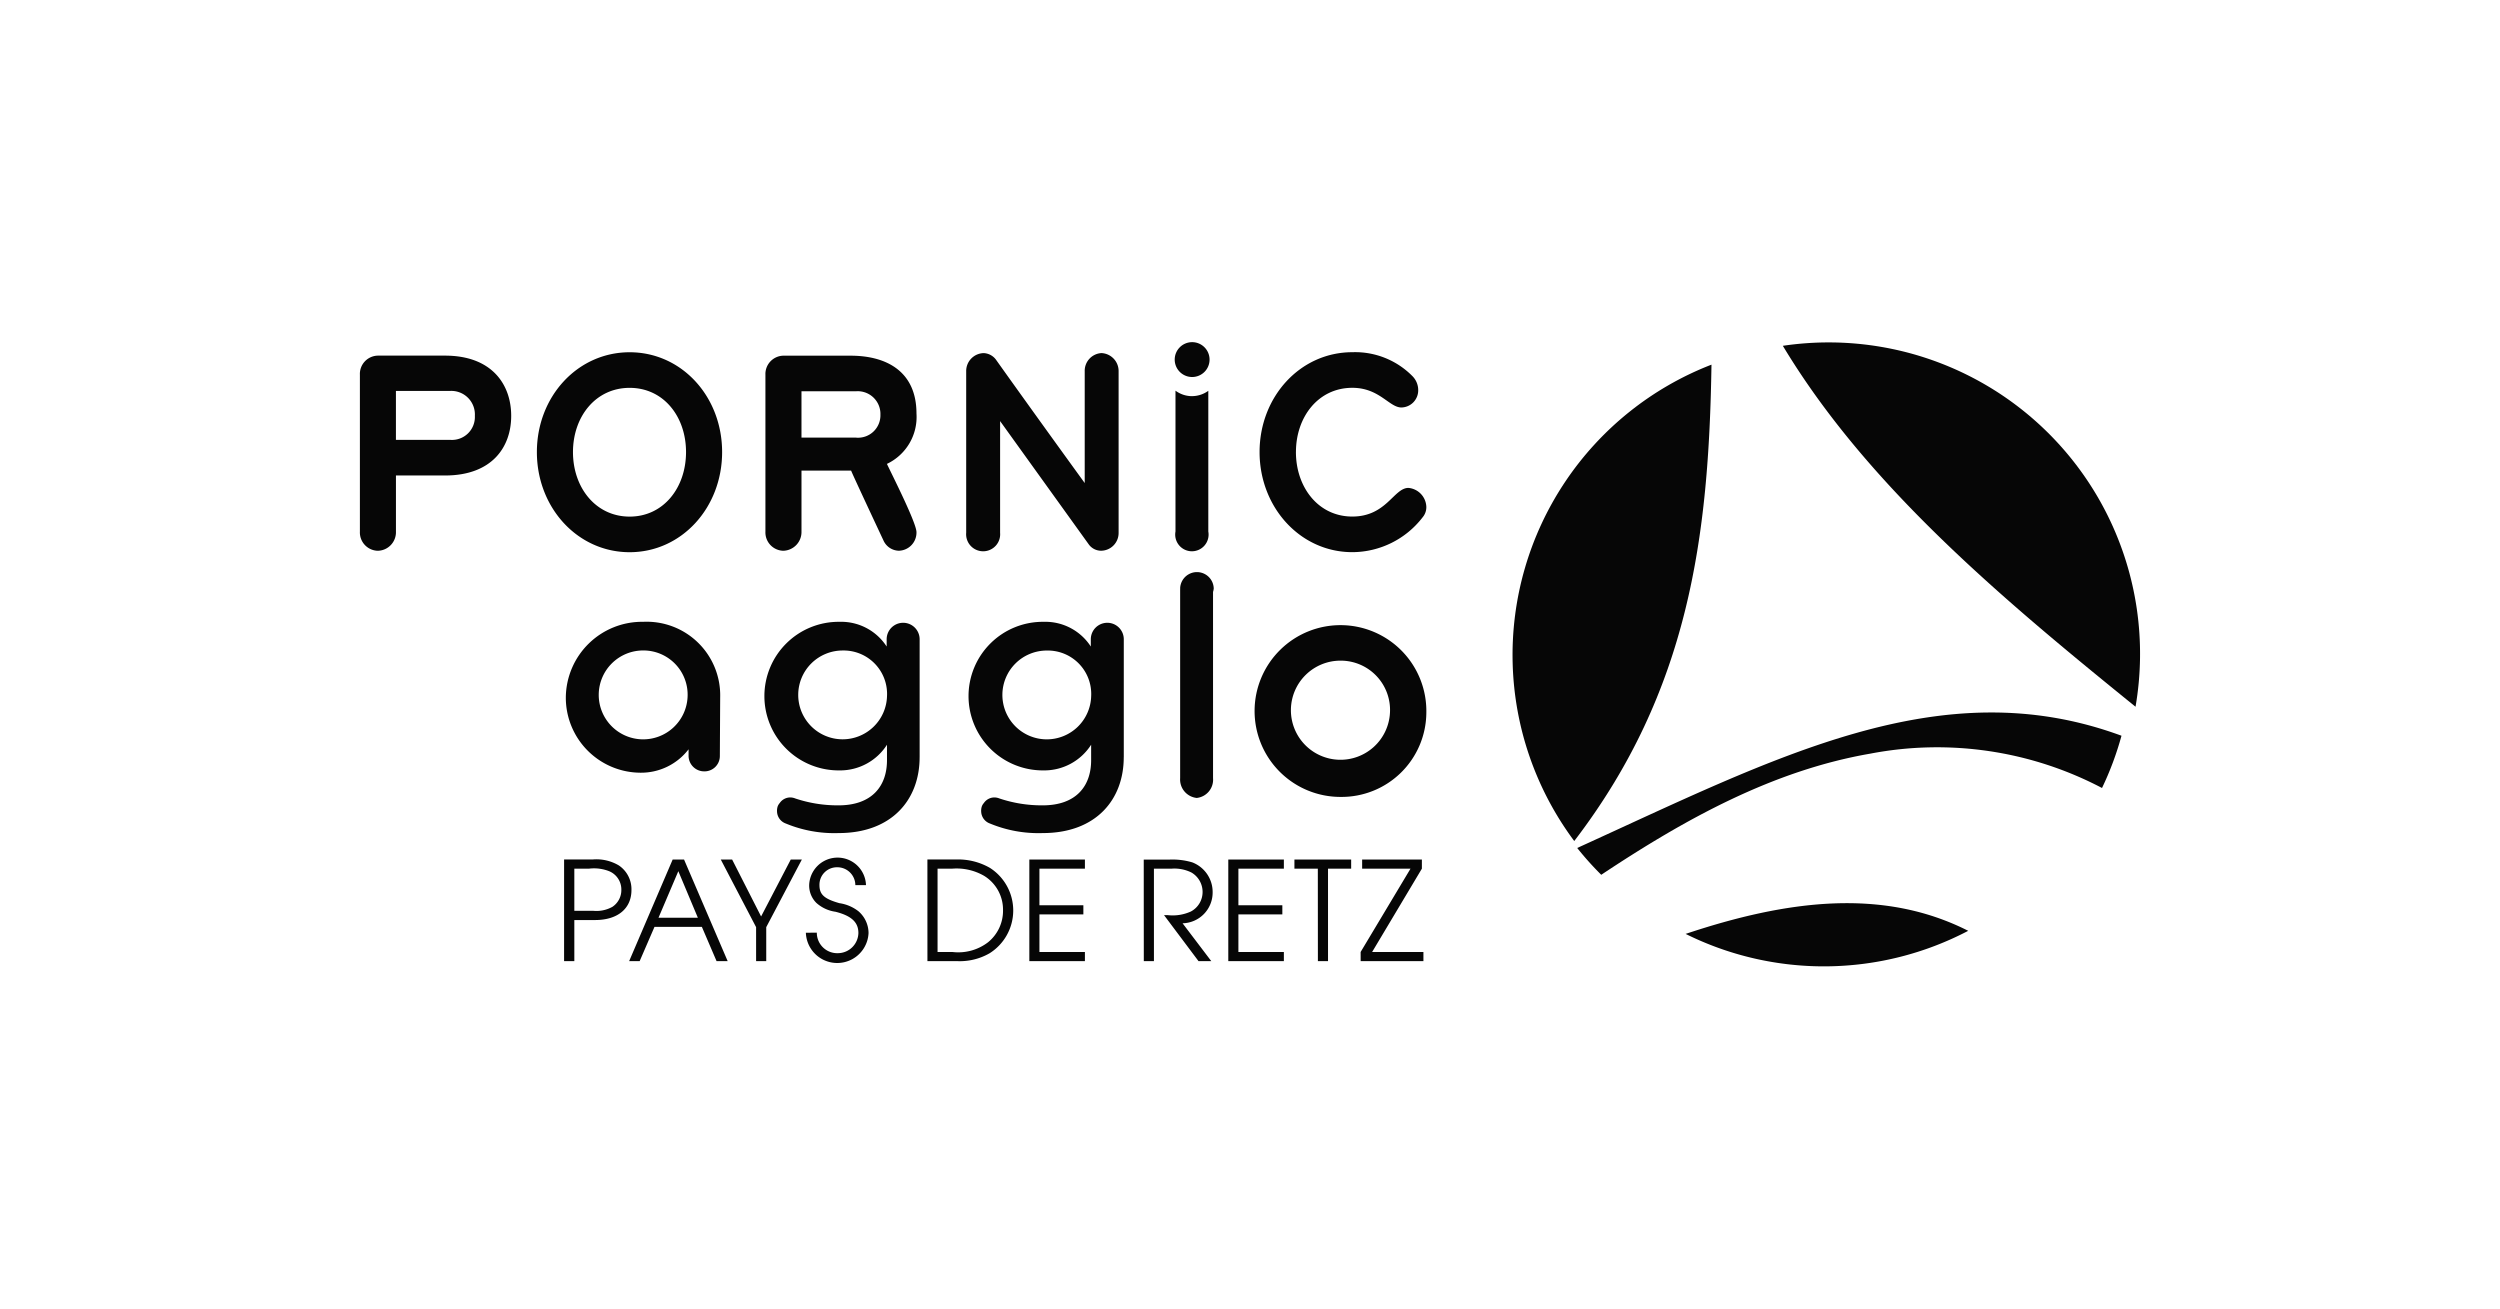
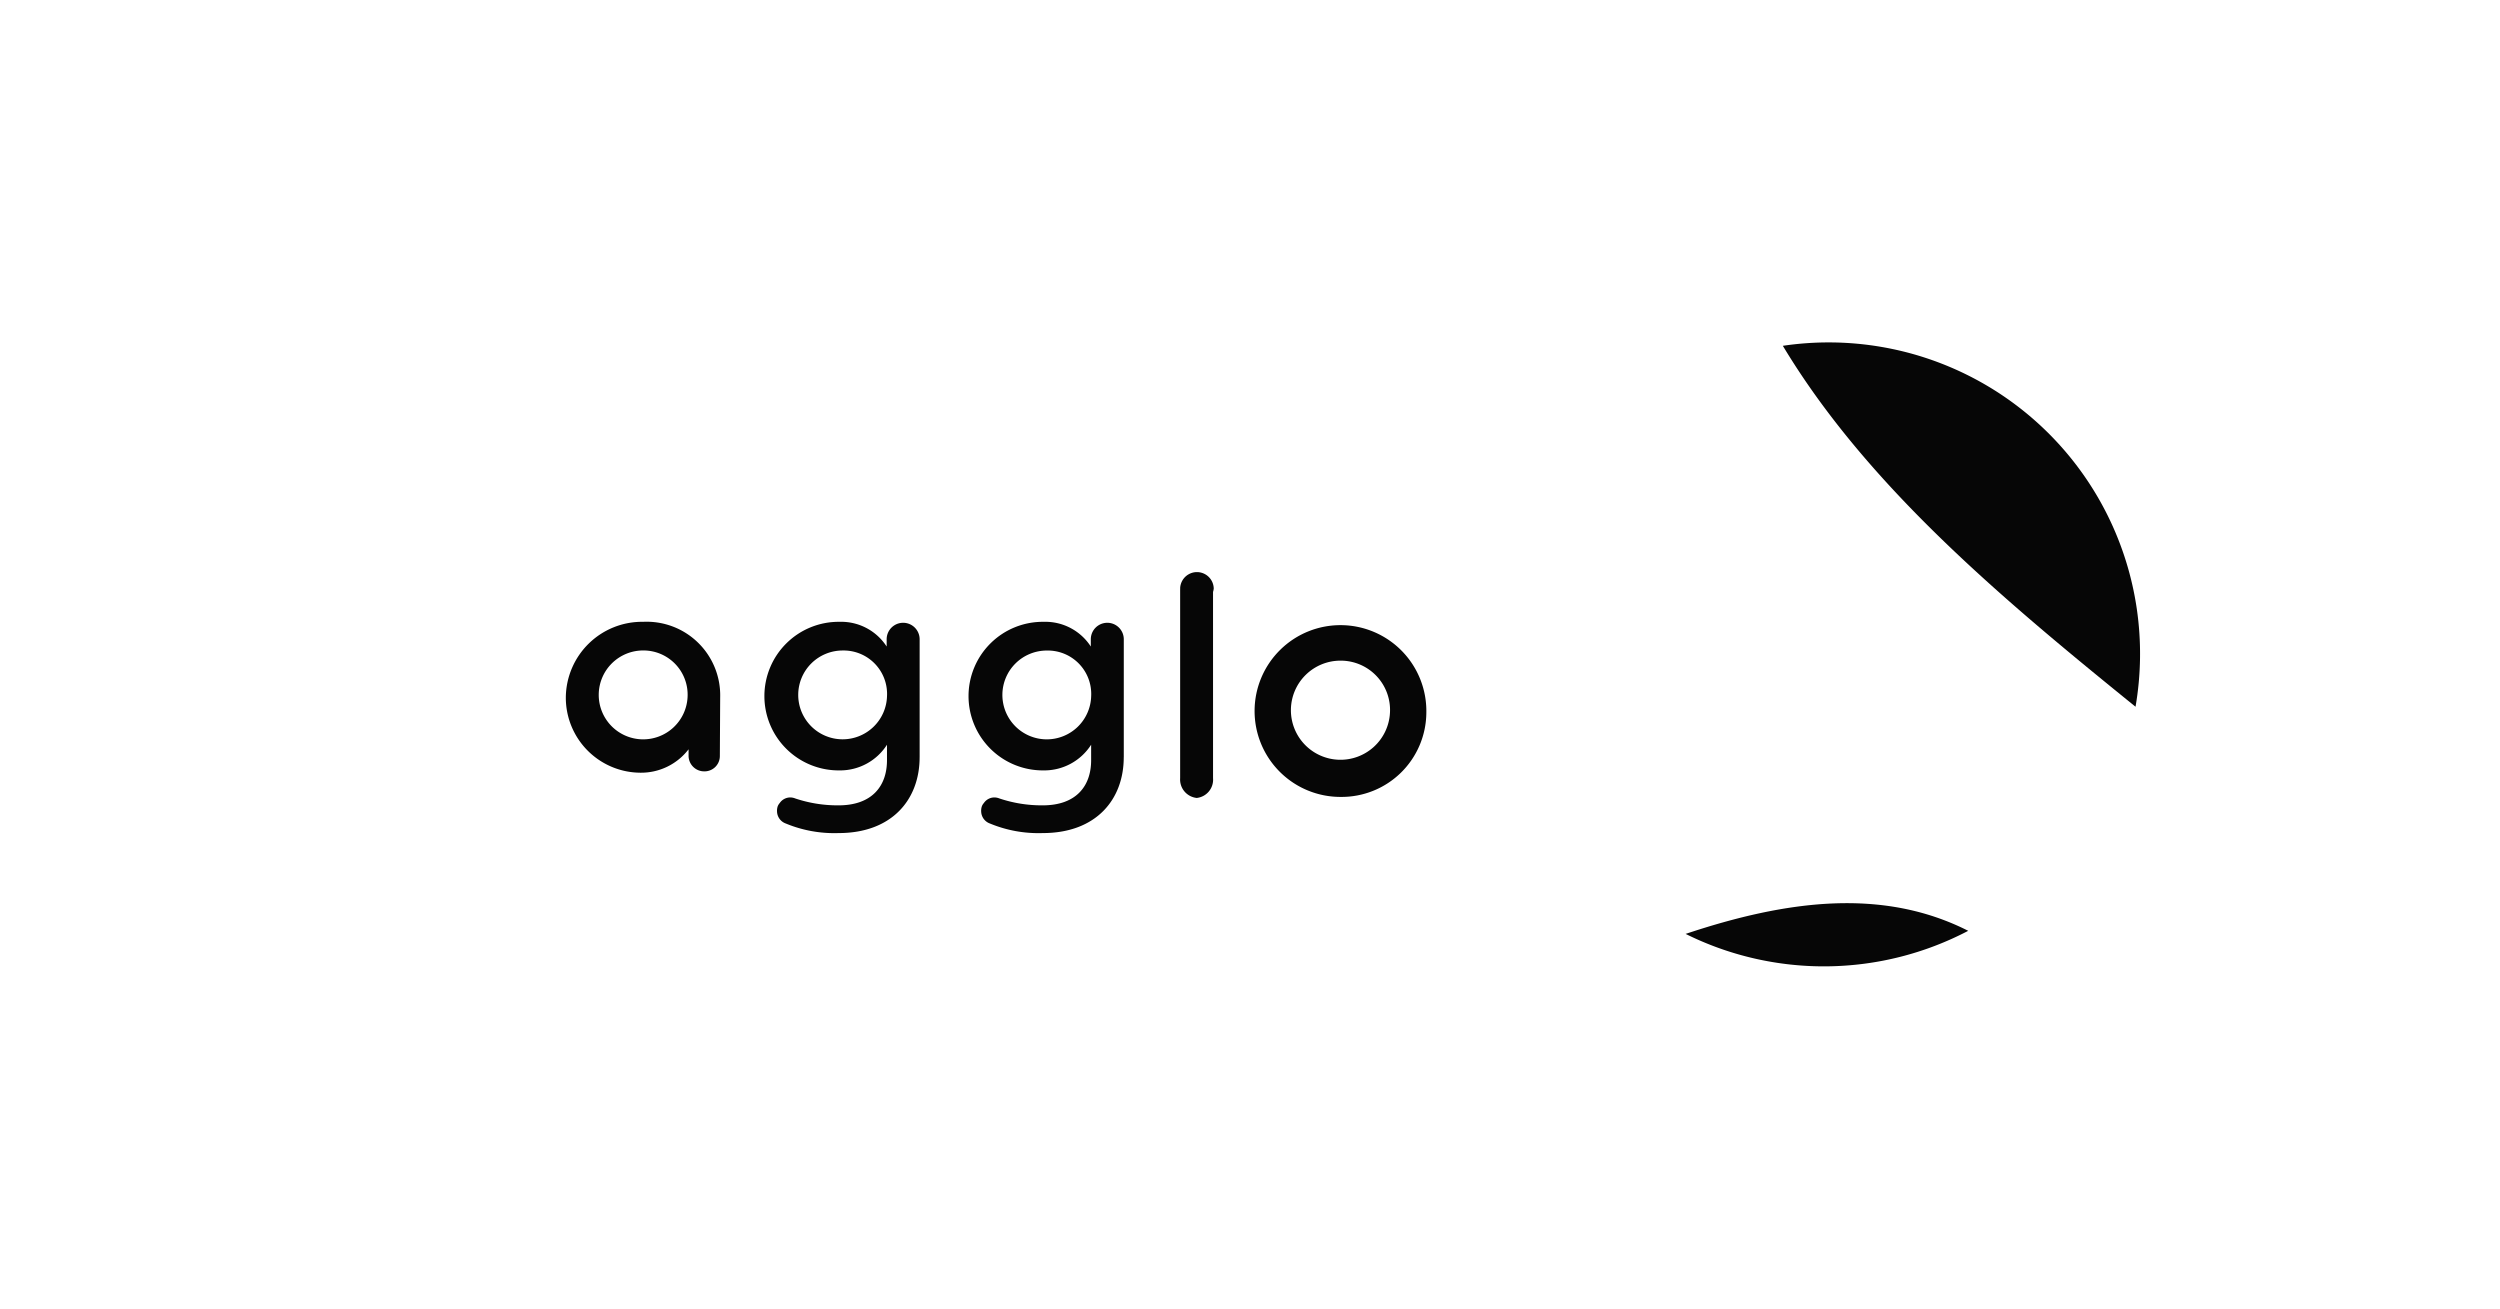
<svg xmlns="http://www.w3.org/2000/svg" width="235" height="123" viewBox="0 0 235 123">
  <defs>
    <clipPath id="clip-porcin-agglo-logo">
      <rect width="235" height="123" />
    </clipPath>
  </defs>
  <g id="porcin-agglo-logo" clip-path="url(#clip-porcin-agglo-logo)">
    <g id="Groupe_4701" data-name="Groupe 4701" transform="translate(-508.914 695.415)">
-       <path id="Tracé_12" data-name="Tracé 12" d="M167.648,183.262h.963V179.4h1.943c2.124,0,3.427-1.069,3.427-2.826a2.7,2.7,0,0,0-1.186-2.307,4.126,4.126,0,0,0-2.475-.559h-2.671Zm.963-4.73V174.57h1.382a3.892,3.892,0,0,1,1.916.249,1.861,1.861,0,0,1,1.121,1.745,1.883,1.883,0,0,1-.834,1.59,3.076,3.076,0,0,1-1.786.379Zm6.14,4.73,1.395-3.22H180.6l1.381,3.22h1.043l-4.1-9.551h-1.069l-4.091,9.551Zm5.472-4.079h-3.7l1.864-4.377Zm5.475,4.079h.952v-3.193L190,173.71h-1.043l-2.789,5.354-2.724-5.354h-1.067l3.321,6.358Zm4.678-2.671a2.948,2.948,0,0,0,5.891.039,2.721,2.721,0,0,0-.953-2.059,3.788,3.788,0,0,0-1.785-.756c-1.421-.405-1.876-.809-1.876-1.694a1.638,1.638,0,0,1,1.655-1.681,1.691,1.691,0,0,1,1.719,1.681h1a2.672,2.672,0,0,0-5.341-.013,2.308,2.308,0,0,0,.677,1.681,3.394,3.394,0,0,0,1.8.833c1.5.379,2.15.99,2.15,1.993a1.94,1.94,0,0,1-1.915,1.9,1.919,1.919,0,0,1-1.993-1.927Zm11.426,2.671h2.788a5.605,5.605,0,0,0,3.062-.743,4.753,4.753,0,0,0,.039-8.013,5.987,5.987,0,0,0-3.153-.8H201.8Zm.952-.86V174.57h1.381a5.173,5.173,0,0,1,3,.678,3.725,3.725,0,0,1,1.773,3.231,3.8,3.8,0,0,1-1.408,3.01,4.6,4.6,0,0,1-3.361.913Zm8.627.86h5.224v-.86h-4.275v-3.533h4.13v-.86h-4.13v-3.44h4.275v-.86h-5.224Zm10.76,0h.952V174.57h1.667a3.593,3.593,0,0,1,1.864.365,2.113,2.113,0,0,1,1.043,1.8,2.075,2.075,0,0,1-1.1,1.862,4.124,4.124,0,0,1-2.2.339h-.326l3.244,4.327h1.2l-2.7-3.558a2.89,2.89,0,0,0,2.827-2.9,2.984,2.984,0,0,0-1.916-2.827,6.547,6.547,0,0,0-2.136-.261h-2.425Zm7.942,0h5.224v-.86h-4.274v-3.533h4.131v-.86h-4.131v-3.44h4.274v-.86h-5.224Zm8.422,0h.952V174.57h2.176v-.86H236.3v.86h2.2Zm4.02,0h5.9v-.86h-4.821l4.676-7.832v-.86h-5.615v.86h4.547l-4.689,7.832Z" transform="translate(394.29 -788.331)" fill="#060606" />
-       <path id="Tracé_2" data-name="Tracé 2" d="M238.264,135.457a2.606,2.606,0,0,1-1.55-.516v13.241a1.569,1.569,0,1,0,3.085,0V134.954a2.609,2.609,0,0,1-1.536.5m-67.408,1.855a2.156,2.156,0,0,1-2.32,2.256h-5.1v-4.6h5.1a2.216,2.216,0,0,1,2.32,2.339m3.415,0c0-2.938-1.809-5.657-6.219-5.657H161.73a1.722,1.722,0,0,0-1.682,1.795V148.19a1.724,1.724,0,0,0,1.682,1.8,1.744,1.744,0,0,0,1.707-1.8v-5.276h4.614c4.41,0,6.219-2.665,6.219-5.6m16.435,3.4c0,3.344-2.116,6.065-5.3,6.065s-5.327-2.72-5.327-6.065,2.141-6.038,5.327-6.038,5.3,2.692,5.3,6.038m3.392,0c0-5.223-3.8-9.384-8.694-9.384s-8.718,4.161-8.718,9.384,3.824,9.411,8.718,9.411,8.694-4.191,8.694-9.411m14.881-3.509a2.105,2.105,0,0,1-2.321,2.148h-5.1V135h5.1a2.136,2.136,0,0,1,2.321,2.2m3.389,11.043c0-.87-2.294-5.387-2.778-6.419a4.878,4.878,0,0,0,2.778-4.732c0-3.971-2.83-5.44-6.195-5.44h-6.322a1.723,1.723,0,0,0-1.682,1.795V148.19a1.725,1.725,0,0,0,1.682,1.8,1.762,1.762,0,0,0,1.708-1.8v-5.738h4.665c.025.137,2.779,6.011,3.034,6.555a1.628,1.628,0,0,0,1.453.98,1.705,1.705,0,0,0,1.657-1.742m19,.055V133.123a1.691,1.691,0,0,0-1.608-1.715,1.669,1.669,0,0,0-1.578,1.715v10.5c-5.226-7.207-8.335-11.586-8.335-11.586a1.516,1.516,0,0,0-1.148-.626,1.683,1.683,0,0,0-1.658,1.715V148.3a1.6,1.6,0,1,0,3.188,0V137.8l8.31,11.557a1.431,1.431,0,0,0,1.221.629,1.666,1.666,0,0,0,1.608-1.687m8.55-16.281a1.638,1.638,0,1,0-1.637,1.639,1.637,1.637,0,0,0,1.637-1.639m8.12,8.692c0-3.291,2.091-6.038,5.3-6.038,2.55,0,3.466,1.849,4.614,1.849a1.611,1.611,0,0,0,1.579-1.631,1.867,1.867,0,0,0-.534-1.306,7.567,7.567,0,0,0-5.66-2.258c-4.9,0-8.718,4.188-8.718,9.384s3.822,9.411,8.718,9.411a8.378,8.378,0,0,0,6.6-3.265,1.476,1.476,0,0,0,.358-.98,1.853,1.853,0,0,0-1.682-1.795c-1.377,0-2.065,2.693-5.277,2.693s-5.3-2.773-5.3-6.065" transform="translate(382.696 -793.633)" fill="#060606" />
      <path id="Tracé_11" data-name="Tracé 11" d="M178.851,160.922a4.178,4.178,0,1,1-4.173-4.4,4.157,4.157,0,0,1,4.173,4.4m3.035,5.513.031-5.513a6.915,6.915,0,0,0-7.239-7.093,7.172,7.172,0,0,0-7.27,7.093,7.049,7.049,0,0,0,6.986,7.091,5.624,5.624,0,0,0,4.552-2.2v.619a1.469,1.469,0,0,0,1.485,1.456,1.442,1.442,0,0,0,1.455-1.456M197.6,160.8a4.174,4.174,0,1,1-4.171-4.274A4.082,4.082,0,0,1,197.6,160.8m3.066,5.76V155.471a1.549,1.549,0,0,0-3.1,0v.682a5.091,5.091,0,0,0-4.425-2.323,6.984,6.984,0,1,0,0,13.967,5.226,5.226,0,0,0,4.456-2.414v1.455c0,2.448-1.424,4.244-4.552,4.244a12.5,12.5,0,0,1-4.078-.651,1.279,1.279,0,0,0-.474-.092,1.2,1.2,0,0,0-.979.526,1.042,1.042,0,0,0-.19.309,1.333,1.333,0,0,0-.063.5,1.239,1.239,0,0,0,.822,1.114,11.9,11.9,0,0,0,4.963.9c5.026,0,7.618-3.16,7.618-7.124m16.127-5.76a4.174,4.174,0,1,1-4.172-4.274,4.082,4.082,0,0,1,4.172,4.274m3.065,5.76V155.471a1.548,1.548,0,0,0-3.1,0v.682a5.093,5.093,0,0,0-4.426-2.323,6.984,6.984,0,1,0,0,13.967,5.225,5.225,0,0,0,4.457-2.414v1.455c0,2.448-1.422,4.244-4.551,4.244a12.5,12.5,0,0,1-4.079-.651,1.286,1.286,0,0,0-.473-.092,1.2,1.2,0,0,0-.981.526.973.973,0,0,0-.189.309,1.333,1.333,0,0,0-.063.5,1.236,1.236,0,0,0,.821,1.114,11.9,11.9,0,0,0,4.964.9c5.025,0,7.616-3.16,7.616-7.124m8.393-15.543a1.521,1.521,0,0,0,.066-.325,1.579,1.579,0,0,0-3.157,0c0,.022.013.039.013.061l-.013-.006v17.777a1.743,1.743,0,0,0,1.56,1.858,1.725,1.725,0,0,0,1.532-1.858Zm16.632,11.359a4.659,4.659,0,1,1-4.651-4.9,4.636,4.636,0,0,1,4.651,4.9m3.419,0a8.073,8.073,0,1,0-8.07,7.909,7.968,7.968,0,0,0,8.07-7.909" transform="translate(394.694 -790.794)" fill="#060606" />
      <g id="Groupe_3" data-name="Groupe 3" transform="translate(651.094 -663.228)">
-         <path id="Tracé_4" data-name="Tracé 4" d="M237.342,114.423a29.016,29.016,0,0,0,1.831-4.913c-16.968-6.256-32.511,2.067-51.163,10.551a29.249,29.249,0,0,0,2.26,2.521c7.929-5.276,16.165-9.81,25.294-11.389a33.326,33.326,0,0,1,21.778,3.229" transform="translate(-181.933 -72.538)" fill="#060606" />
-         <path id="Tracé_5" data-name="Tracé 5" d="M189.767,130.357c10.819-14.13,12.653-28.7,12.9-44.779a29.265,29.265,0,0,0-12.9,44.779" transform="translate(-183.968 -83.487)" fill="#060606" />
        <path id="Tracé_6" data-name="Tracé 6" d="M194.789,122.135a29.214,29.214,0,0,0,26.563-.29c-8.029-4.067-17.051-2.887-26.563.29" transform="translate(-178.52 -66.535)" fill="#060606" />
        <path id="Tracé_7" data-name="Tracé 7" d="M234.02,118.433a29.271,29.271,0,0,0-33.153-33.927c7.956,13.22,20.721,23.859,33.153,33.927" transform="translate(-175.46 -84.187)" fill="#060606" />
      </g>
    </g>
  </g>
</svg>